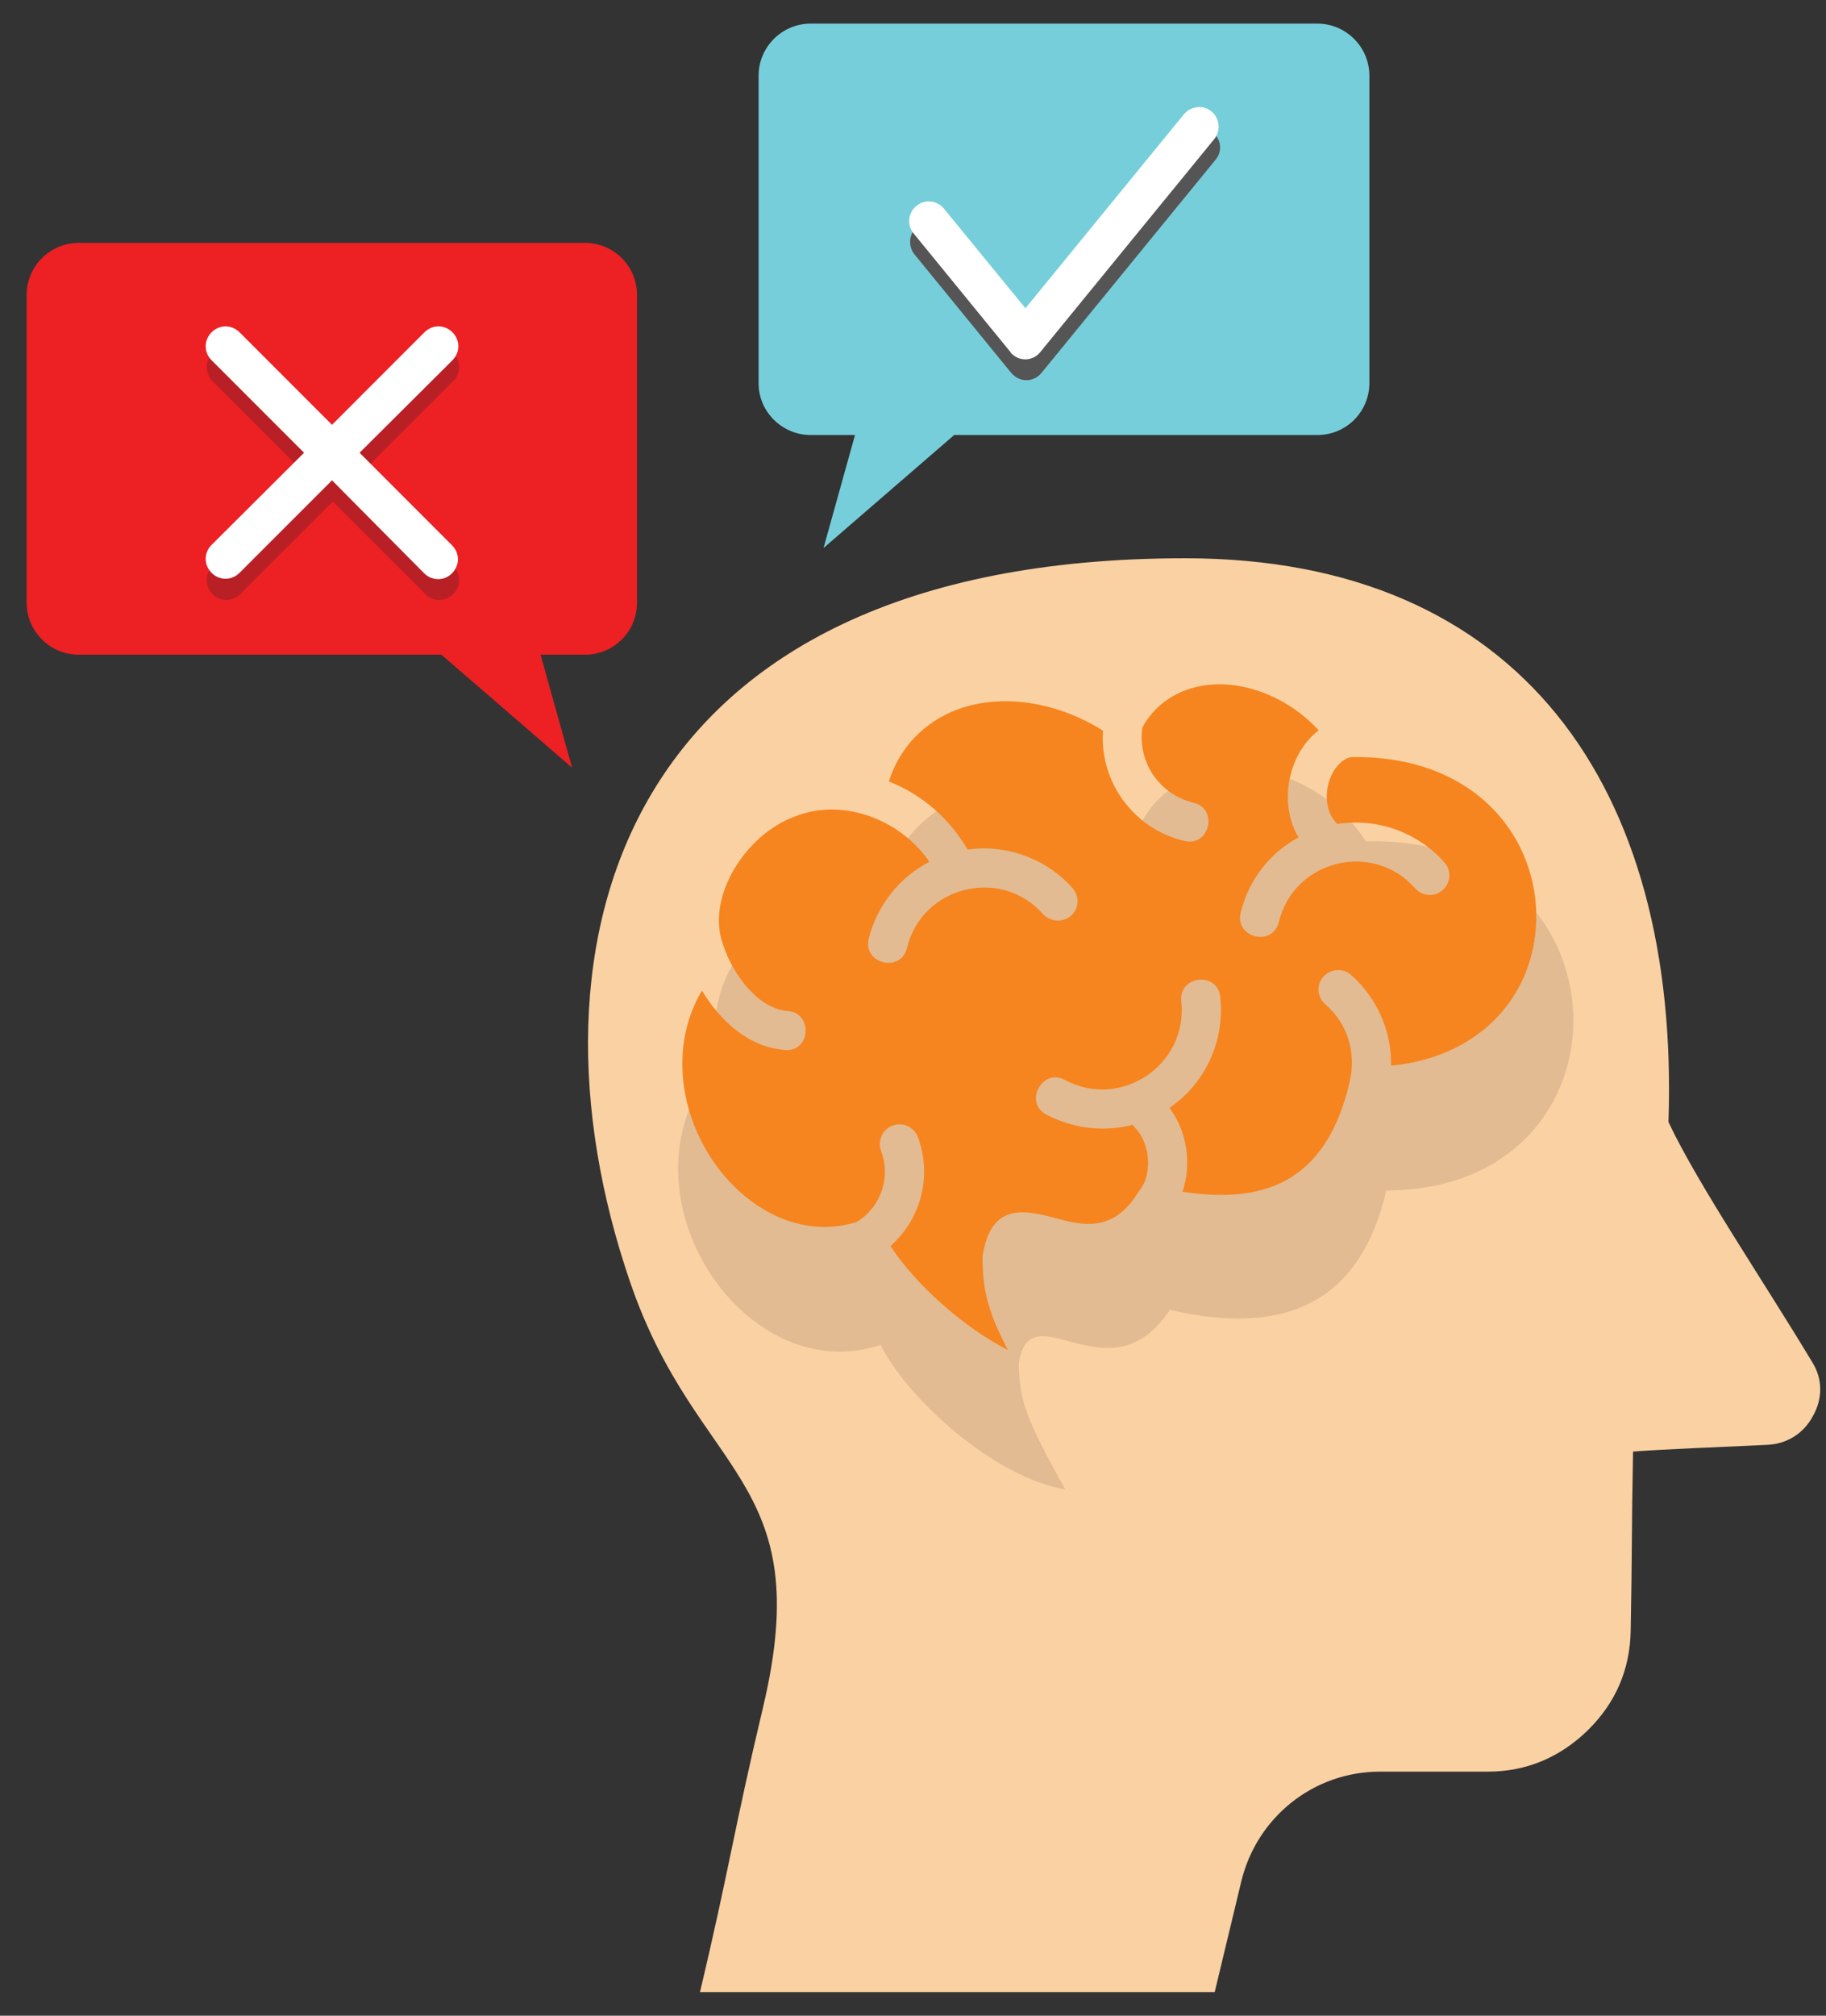
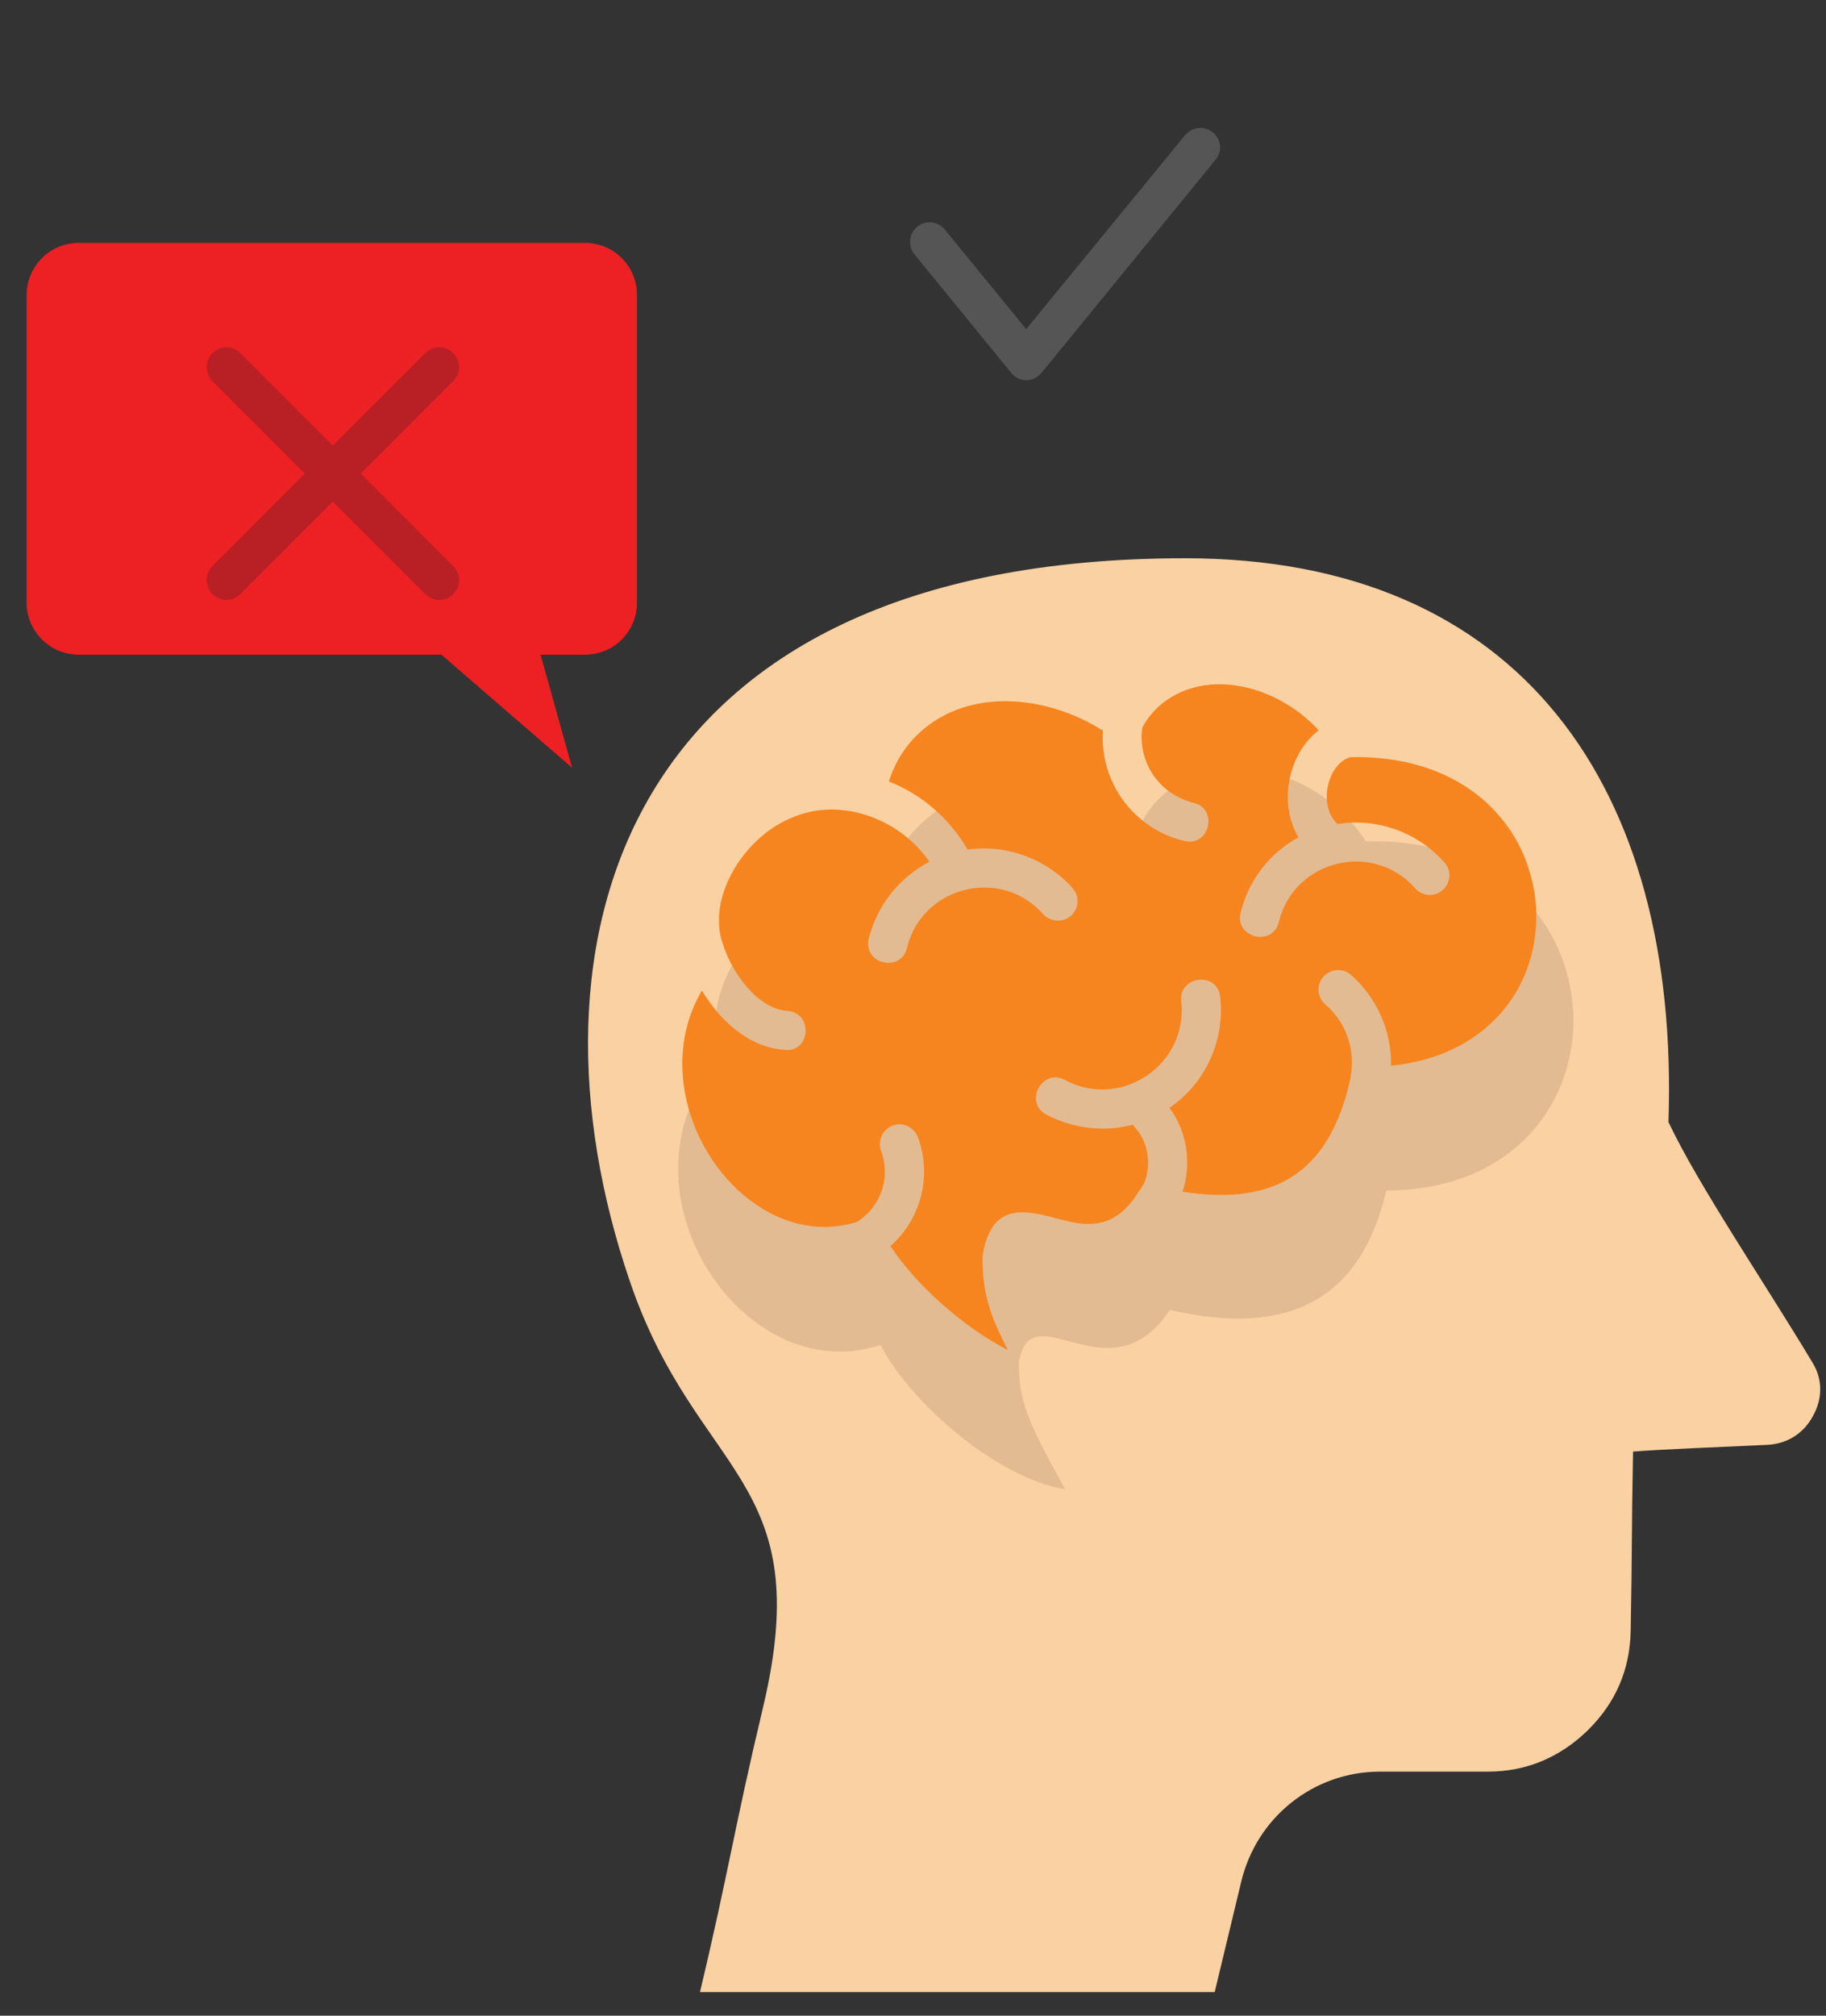
<svg xmlns="http://www.w3.org/2000/svg" fill="none" viewBox="0 0 58 64" height="64" width="58">
  <rect x="0" y="0" width="58" height="64" fill="#333333" stroke="none" />
  <path fill="#FAD1A2" d="M37.646 17.725C48.283 17.725 53.358 24.988 52.996 35.625C53.933 37.613 56.033 40.7 57.571 43.263C57.896 43.788 57.896 44.413 57.583 44.963C57.283 45.525 56.746 45.85 56.121 45.875C54.546 45.95 52.833 46.013 51.871 46.088C51.821 48.663 51.846 49.213 51.796 51.788C51.771 53.013 51.321 54.063 50.433 54.938C49.546 55.8 48.483 56.25 47.258 56.25H43.833C41.721 56.25 39.908 57.7 39.421 59.763C39.146 60.925 38.858 62.088 38.583 63.25H22.233C23.146 59.425 23.321 58.05 24.233 54.225C25.983 46.888 22.133 46.913 20.008 40.688C16.333 29.95 19.671 17.725 37.646 17.725Z" clip-rule="evenodd" fill-rule="evenodd" />
  <path fill="#ED2024" d="M18.583 20.787H17.171L18.171 24.375L14.021 20.787H2.496C1.596 20.787 0.846 20.05 0.846 19.137V9.362C0.846 8.462 1.583 7.712 2.496 7.712H18.583C19.496 7.712 20.233 8.45 20.233 9.362V19.137C20.233 20.05 19.496 20.787 18.583 20.787Z" clip-rule="evenodd" fill-rule="evenodd" />
-   <path fill="#76CEDB" d="M25.746 13.812H27.158L26.158 17.4L30.308 13.812H41.846C42.758 13.812 43.496 13.075 43.496 12.162V2.4C43.496 1.5 42.758 0.75 41.846 0.75H25.746C24.846 0.75 24.096 1.488 24.096 2.4V12.175C24.096 13.075 24.846 13.812 25.746 13.812Z" clip-rule="evenodd" fill-rule="evenodd" />
  <path fill="#E2BB92" d="M36.221 26.188C36.683 25.238 37.621 24.563 38.846 24.425C40.596 24.225 42.421 25.2 43.383 26.713C51.908 26.5 52.208 37.763 44.033 37.8C43.233 41.238 40.958 42.475 37.158 41.588C35.233 44.5 32.721 40.925 32.358 43.288C32.383 44.475 32.571 45.013 33.833 47.288C31.583 46.913 28.821 44.413 27.971 42.7C23.546 44.188 19.271 37.6 22.908 33.588C21.971 31.225 24.683 27.55 28.008 28.525C28.321 26.65 29.771 25.213 31.896 24.975C33.421 24.8 34.971 25.275 36.221 26.188Z" clip-rule="evenodd" fill-rule="evenodd" />
  <path fill="#F6851F" d="M22.971 30C22.984 30.025 22.984 30.05 22.996 30.075C23.246 30.825 24.021 32.025 25.021 32.1C25.834 32.163 25.746 33.413 24.934 33.337C23.759 33.25 22.859 32.388 22.296 31.45C20.821 33.95 22.134 37.288 24.459 38.513C25.296 38.95 26.246 39.1 27.209 38.8C27.584 38.575 27.859 38.225 27.996 37.837C28.146 37.425 28.146 36.975 27.984 36.538C27.871 36.212 28.034 35.85 28.359 35.737C28.684 35.612 29.034 35.788 29.159 36.112C29.609 37.337 29.259 38.7 28.284 39.562C29.071 40.775 30.596 42.138 32.009 42.862C31.796 42.438 31.634 42.087 31.521 41.788C31.296 41.163 31.221 40.688 31.209 40.05V39.888C31.471 38.212 32.471 38.388 33.571 38.688C34.321 38.888 35.296 39.15 36.084 37.962C36.246 37.7 36.384 37.612 36.446 37.188C36.521 36.725 36.396 36.175 36.071 35.825C36.034 35.788 36.009 35.75 35.984 35.712C35.071 35.95 34.084 35.837 33.234 35.388C32.509 35 33.109 33.9 33.821 34.288C35.609 35.25 37.746 33.8 37.521 31.788C37.434 30.975 38.671 30.837 38.759 31.65C38.909 33.038 38.296 34.388 37.146 35.175C37.709 35.925 37.859 36.962 37.559 37.837C40.434 38.288 42.184 37.288 42.871 34.35C43.084 33.425 42.809 32.5 42.096 31.887C41.834 31.663 41.809 31.262 42.034 31.012C42.259 30.762 42.659 30.725 42.909 30.95C43.734 31.675 44.209 32.737 44.184 33.837C47.121 33.55 48.846 31.475 48.796 28.988C48.784 28.288 48.609 27.575 48.296 26.925C47.484 25.275 45.696 23.988 42.909 24.038C42.746 24.075 42.609 24.175 42.496 24.3C42.071 24.775 41.984 25.7 42.484 26.163C43.746 25.962 45.034 26.425 45.884 27.387C46.109 27.637 46.084 28.038 45.821 28.262C45.571 28.488 45.171 28.462 44.946 28.2C43.609 26.688 41.096 27.3 40.621 29.275C40.421 30.075 39.209 29.775 39.409 28.975C39.659 27.95 40.321 27.087 41.246 26.587C40.609 25.525 40.896 23.95 41.884 23.188C40.684 21.863 38.559 21.212 37.084 22.212C36.746 22.438 36.471 22.75 36.284 23.1C36.209 23.637 36.334 24.15 36.609 24.575C36.896 25.012 37.346 25.35 37.909 25.488C38.709 25.675 38.421 26.9 37.621 26.7C36.021 26.325 34.921 24.837 35.034 23.2C33.271 22.075 30.784 21.812 29.209 23.262C28.759 23.675 28.421 24.212 28.234 24.812C29.284 25.225 30.159 25.988 30.734 26.975C31.971 26.8 33.234 27.262 34.071 28.2C34.296 28.462 34.271 28.85 34.021 29.075C33.759 29.3 33.371 29.275 33.134 29.025C31.796 27.512 29.284 28.125 28.809 30.1C28.609 30.9 27.396 30.6 27.596 29.8C27.859 28.75 28.559 27.863 29.521 27.363C28.609 26.025 26.771 25.312 25.246 25.925C23.671 26.5 22.409 28.5 22.971 30Z" clip-rule="evenodd" fill-rule="evenodd" />
  <path fill="#B92025" d="M6.746 12.1C6.508 11.85 6.508 11.462 6.746 11.212C6.996 10.962 7.383 10.962 7.633 11.212L10.571 14.15L13.508 11.212C13.758 10.962 14.146 10.962 14.396 11.212C14.646 11.462 14.646 11.85 14.396 12.1L11.458 15.037L14.396 17.975C14.646 18.225 14.646 18.612 14.396 18.862C14.146 19.112 13.758 19.112 13.508 18.862L10.571 15.925L7.633 18.862C7.383 19.112 6.996 19.112 6.746 18.862C6.508 18.612 6.508 18.225 6.746 17.975L9.683 15.037L6.746 12.1Z" />
  <path fill="#555555" d="M37.646 4.287C37.871 4.025 38.258 3.987 38.521 4.2C38.796 4.425 38.833 4.812 38.608 5.075L33.083 11.838C32.858 12.113 32.471 12.15 32.208 11.925C32.171 11.9 32.146 11.863 32.108 11.825L29.046 8.075C28.833 7.812 28.871 7.412 29.133 7.2C29.408 6.975 29.796 7.025 30.008 7.287L32.596 10.45L37.646 4.287Z" />
-   <path fill="white" d="M6.721 11.438C6.471 11.188 6.471 10.8 6.721 10.55C6.971 10.3 7.358 10.3 7.608 10.55L10.546 13.488L13.483 10.55C13.733 10.3 14.121 10.3 14.371 10.55C14.621 10.8 14.621 11.188 14.371 11.438L11.421 14.375L14.358 17.313C14.608 17.563 14.608 17.95 14.358 18.2C14.121 18.45 13.721 18.45 13.471 18.2L10.546 15.25L7.608 18.188C7.358 18.438 6.971 18.438 6.721 18.188C6.471 17.938 6.471 17.55 6.721 17.3L9.658 14.375L6.721 11.438ZM37.608 3.625C37.833 3.363 38.221 3.325 38.483 3.538C38.746 3.763 38.783 4.15 38.571 4.413L33.046 11.175C32.833 11.45 32.433 11.488 32.171 11.263C32.133 11.238 32.108 11.2 32.083 11.163L29.021 7.413C28.796 7.15 28.846 6.75 29.108 6.538C29.371 6.313 29.771 6.363 29.983 6.625L32.571 9.788L37.608 3.625Z" />
</svg>